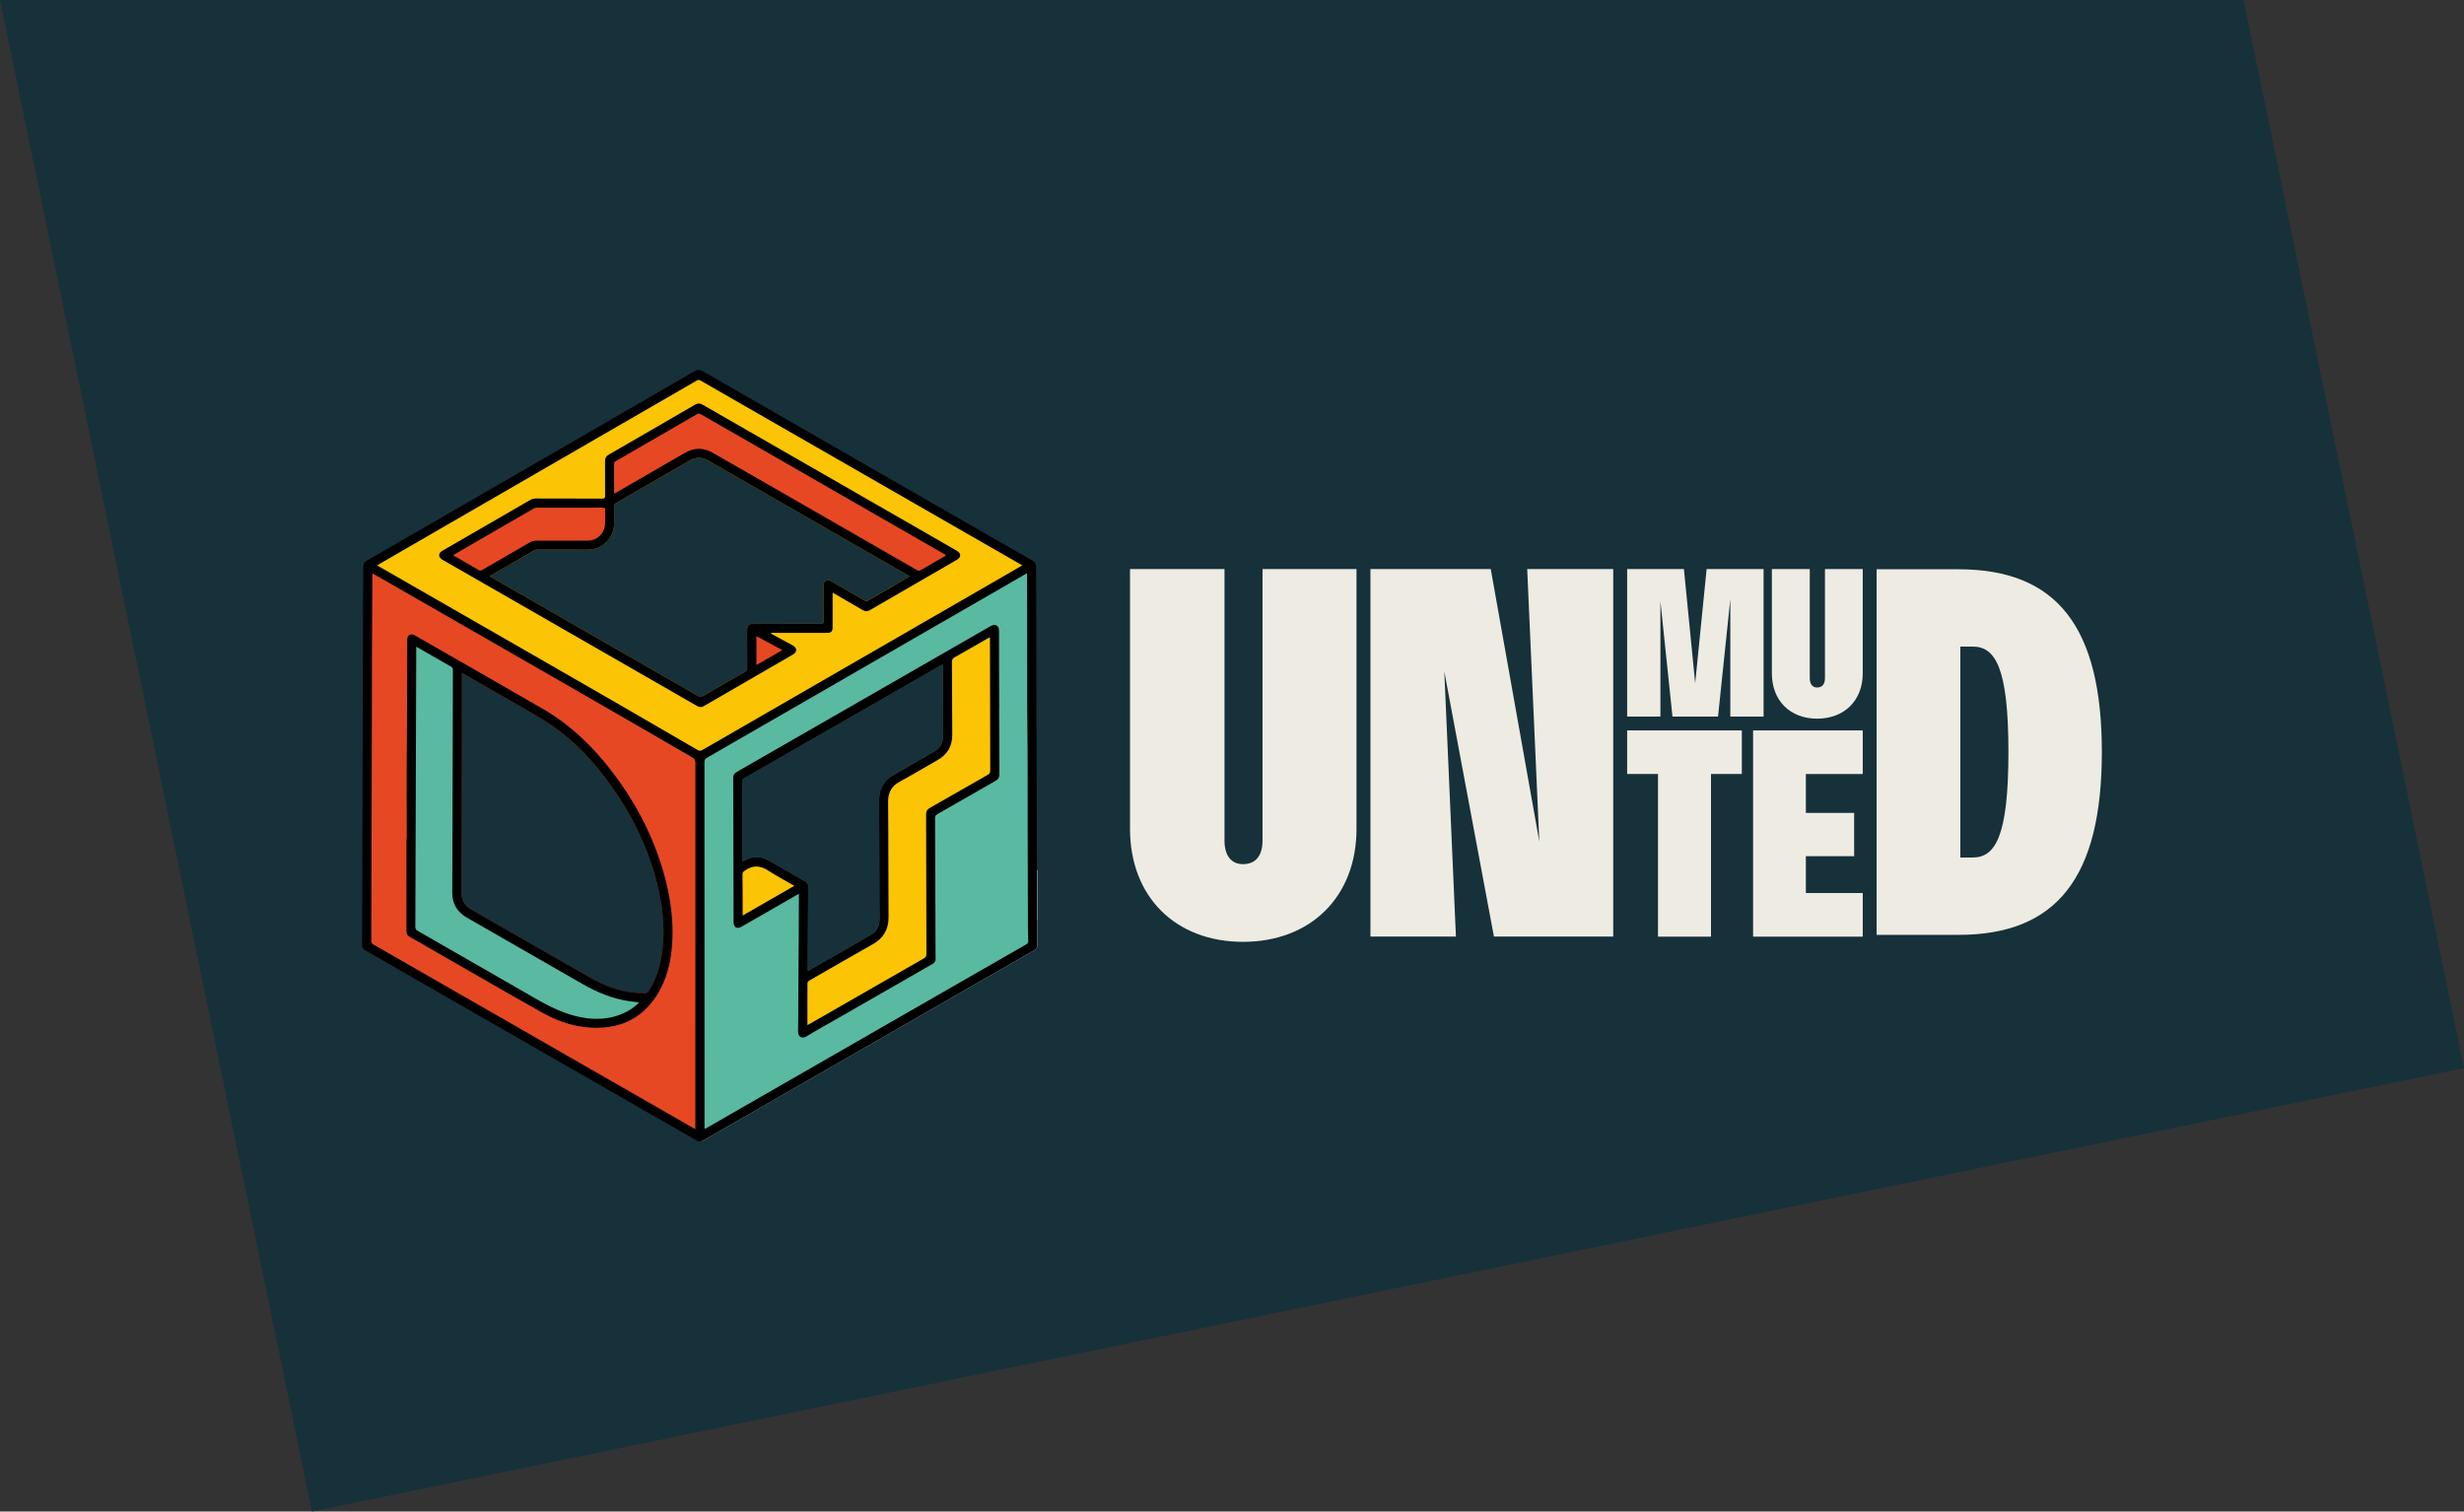
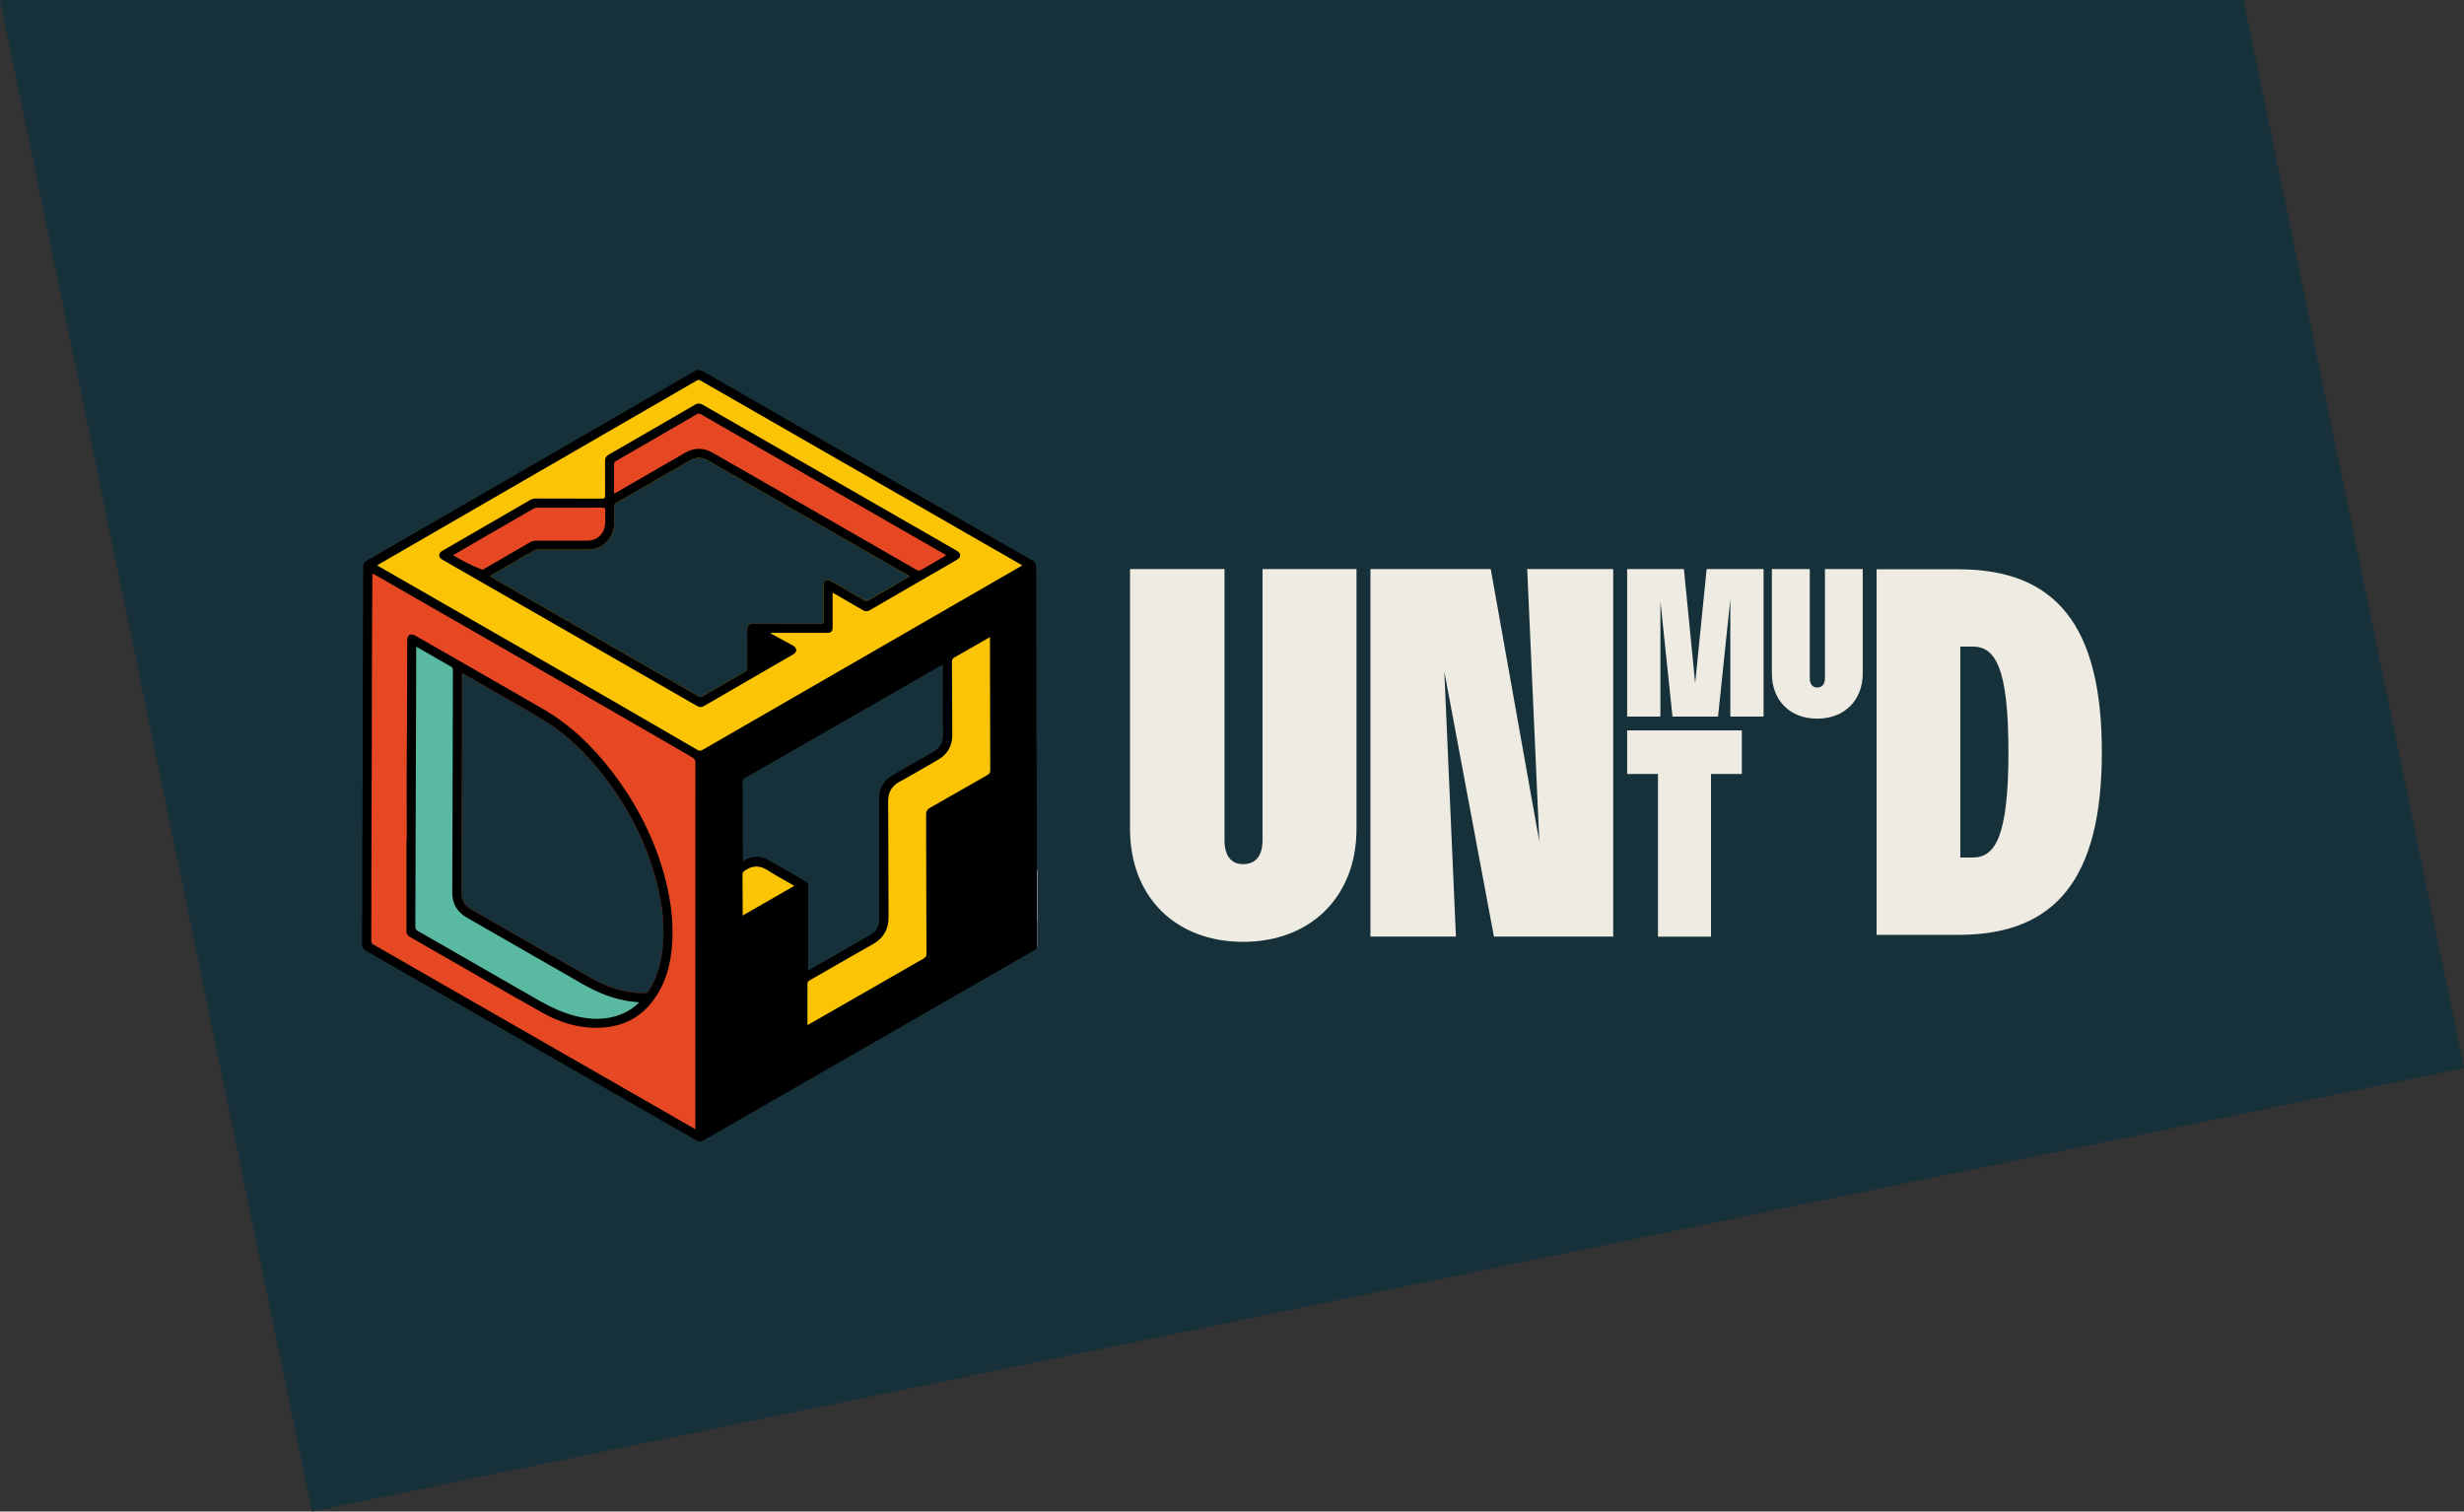
<svg xmlns="http://www.w3.org/2000/svg" width="313" height="192" viewBox="0 0 313 192" fill="none">
  <rect x="0" y="0" width="313" height="192" fill="#333333" stroke="none" />
  <g clip-path="url(#clip0_38_326)">
    <path d="M313 135.67L39.624 192L0 0H284.998L313 135.67Z" fill="#16313A" />
    <g clip-path="url(#clip1_38_326)">
-       <path d="M131.791 120.235L131.761 120.25L131.724 120.242C131.701 120.507 131.51 120.623 131.303 120.743C124.806 124.481 118.306 128.216 111.809 131.954C104.422 136.201 97.039 140.447 89.652 144.683C89.416 144.821 89.194 145.004 88.901 144.996C89.788 144.511 90.655 144.007 91.526 143.499C93.93 142.128 96.326 140.742 98.722 139.364C101.79 137.613 104.854 135.846 107.922 134.083C110.266 132.735 112.613 131.383 114.964 130.035C117.87 128.362 120.781 126.692 123.695 125.019C126.046 123.663 128.415 122.315 130.759 120.948C131.104 120.75 131.487 120.605 131.686 120.231C131.694 120.224 131.701 120.216 131.709 120.224C131.716 120.216 131.724 120.216 131.724 120.216C131.746 120.209 131.769 120.209 131.791 120.231V120.235Z" fill="#FEFEFE" />
      <path d="M131.728 110.521C131.75 110.521 131.769 110.521 131.791 110.521V116.922C131.739 116.941 131.701 116.926 131.671 116.881C131.585 116.713 131.604 116.534 131.604 116.354C131.604 114.599 131.604 112.847 131.604 111.092C131.604 110.894 131.559 110.681 131.728 110.517V110.521Z" fill="#BEBEBE" />
      <path d="M131.792 116.93V120.235L131.761 120.25L131.724 120.242L131.709 120.227C131.592 120.119 131.6 119.955 131.6 119.817C131.592 118.995 131.592 118.173 131.6 117.352C131.6 117.198 131.592 117.045 131.716 116.926H131.724V116.918C131.746 116.918 131.769 116.918 131.792 116.926V116.93Z" fill="#7F7F7F" />
      <path d="M131.72 110.308C131.705 106.005 131.697 101.699 131.682 97.404C131.675 95.313 131.66 93.233 131.66 91.141C131.652 88.628 131.652 86.11 131.645 83.597C131.63 79.731 131.615 75.877 131.615 72.019C131.615 71.631 131.476 71.395 131.149 71.205C128.915 69.935 126.688 68.654 124.461 67.377C112.748 60.643 101.024 53.92 89.318 47.176C88.89 46.933 88.575 46.948 88.161 47.191C83.171 50.092 78.172 52.976 73.174 55.866C64.315 60.983 55.467 66.1 46.612 71.209C46.274 71.399 46.139 71.642 46.146 72.023C46.154 73.203 46.131 74.391 46.124 75.578C46.116 77.726 46.109 79.87 46.101 82.017C46.094 84.086 46.094 86.159 46.086 88.236C46.079 93.692 46.064 99.137 46.049 104.594C46.049 105.46 46.026 106.315 46.026 107.182C46.019 111.451 46.011 115.716 45.996 119.985C45.996 120.351 46.135 120.578 46.462 120.754C47.397 121.266 48.321 121.811 49.241 122.345C62.306 129.841 75.371 137.333 88.428 144.836C88.575 144.918 88.725 144.996 88.901 144.996C89.198 145.004 89.416 144.821 89.652 144.683C97.039 140.444 104.422 136.197 111.809 131.955C118.306 128.216 124.806 124.481 131.303 120.743C131.51 120.627 131.701 120.507 131.724 120.242V110.521C131.724 110.446 131.716 110.383 131.716 110.308H131.72ZM75.153 124.283C71.288 122.099 67.447 119.876 63.59 117.669C62.328 116.945 61.074 116.216 59.816 115.499C59.005 115.036 58.614 114.349 58.614 113.43C58.622 110.401 58.629 107.365 58.637 104.336C58.644 101.961 58.667 99.593 58.674 97.218C58.682 93.427 58.682 89.644 58.689 85.853V85.479C60.458 86.499 62.163 87.474 63.872 88.456C65.656 89.483 67.469 90.48 69.216 91.571C72.179 93.419 74.612 95.847 76.73 98.596C79.855 102.659 82.157 107.13 83.433 112.101C84.121 114.763 84.451 117.467 84.192 120.209C84.008 122.211 83.52 124.115 82.431 125.841C82.292 126.061 82.149 126.147 81.886 126.147C79.46 126.177 77.233 125.445 75.153 124.276V124.283ZM62.456 73.345C62.388 73.308 62.325 73.263 62.204 73.192C64.127 72.079 65.993 71 67.86 69.913C68.006 69.823 68.157 69.823 68.318 69.823H74.68C76.539 69.823 78.011 68.348 78.018 66.488C78.018 65.771 78.026 65.05 78.011 64.333C78.011 64.135 78.063 64.019 78.255 63.907C81.372 62.111 84.485 60.307 87.606 58.503C88.372 58.062 89.153 58.047 89.934 58.496C98.399 63.366 106.871 68.225 115.343 73.087C115.403 73.125 115.459 73.169 115.549 73.218C114.892 73.599 114.265 73.965 113.638 74.331C112.534 74.962 111.426 75.593 110.333 76.236C110.119 76.366 109.973 76.359 109.751 76.236C108.44 75.459 107.119 74.704 105.8 73.939C105.519 73.786 105.256 73.565 104.899 73.756C104.524 73.961 104.599 74.32 104.599 74.652C104.591 76.075 104.584 77.505 104.599 78.928C104.606 79.194 104.524 79.235 104.283 79.235C101.452 79.227 98.62 79.227 95.789 79.227C95.06 79.227 94.902 79.388 94.902 80.124C94.902 81.692 94.895 83.261 94.91 84.829C94.91 85.057 94.857 85.188 94.643 85.315C92.829 86.349 91.023 87.399 89.217 88.445C89.04 88.546 88.916 88.542 88.736 88.437C79.978 83.399 71.217 78.368 62.452 73.338L62.456 73.345ZM97.546 109.243C96.588 108.717 95.593 108.739 94.613 109.258C94.538 109.303 94.474 109.389 94.332 109.359V109.053C94.324 106.162 94.324 103.275 94.317 100.385C94.317 100.019 94.309 99.645 94.286 99.279C94.279 99.074 94.354 98.958 94.531 98.853C99.044 96.273 103.547 93.684 108.054 91.096C111.865 88.912 115.67 86.719 119.481 84.534C119.564 84.49 119.643 84.445 119.725 84.396C119.827 84.497 119.785 84.617 119.785 84.71C119.793 87.32 119.793 89.939 119.8 92.549C119.8 92.908 119.838 93.266 119.808 93.629C119.74 94.465 119.342 95.074 118.621 95.485C116.913 96.467 115.193 97.457 113.476 98.439C112.275 99.13 111.678 100.161 111.678 101.539C111.685 106.136 111.693 110.741 111.708 115.346C111.708 115.903 111.753 116.466 111.7 117.034C111.64 117.766 111.295 118.338 110.667 118.707C108.072 120.216 105.462 121.699 102.86 123.197C102.499 123.409 102.616 123.099 102.616 122.969C102.631 119.772 102.646 116.575 102.661 113.37C102.661 113.12 102.653 112.87 102.668 112.616C102.683 112.321 102.56 112.116 102.3 111.97C100.723 111.062 99.153 110.136 97.554 109.251L97.546 109.243Z" fill="black" />
-       <path d="M130.575 117.8C130.567 113.583 130.552 109.359 130.545 105.143C130.537 100.889 130.56 96.631 130.507 92.377C130.477 90.237 130.485 88.086 130.485 85.939C130.477 81.927 130.477 77.909 130.47 73.89V72.811C130.286 72.912 130.173 72.972 130.064 73.039C127.469 74.536 124.874 76.03 122.279 77.528C111.456 83.776 100.626 90.024 89.788 96.261C89.581 96.385 89.487 96.504 89.487 96.762C89.495 112.198 89.495 127.641 89.495 143.08C89.495 143.177 89.45 143.293 89.57 143.387C89.716 143.304 89.87 143.219 90.028 143.121C99.769 137.527 109.5 131.932 119.241 126.337C122.944 124.212 126.635 122.084 130.346 119.966C130.552 119.843 130.635 119.716 130.62 119.48C130.59 118.924 130.582 118.36 130.582 117.792L130.575 117.8ZM97.546 109.243C96.589 108.717 95.594 108.739 94.613 109.258C94.538 109.303 94.474 109.389 94.332 109.359V109.053C94.324 106.162 94.324 103.275 94.317 100.385C94.317 100.019 94.309 99.645 94.287 99.279C94.279 99.074 94.354 98.958 94.531 98.853C99.045 96.273 103.547 93.684 108.054 91.096C111.865 88.911 115.67 86.719 119.481 84.534C119.564 84.49 119.643 84.445 119.725 84.396C119.827 84.497 119.786 84.617 119.786 84.71C119.793 87.32 119.793 89.939 119.801 92.549C119.801 92.908 119.838 93.266 119.808 93.628C119.741 94.465 119.342 95.074 118.621 95.485C116.913 96.467 115.193 97.457 113.477 98.439C112.275 99.13 111.678 100.161 111.678 101.539C111.685 106.136 111.693 110.741 111.708 115.346C111.708 115.903 111.753 116.466 111.7 117.034C111.64 117.766 111.295 118.338 110.668 118.707C108.073 120.216 105.463 121.699 102.86 123.197C102.5 123.409 102.616 123.099 102.616 122.969C102.631 119.772 102.646 116.575 102.661 113.37C102.661 113.12 102.654 112.87 102.669 112.616C102.684 112.321 102.56 112.115 102.301 111.97C100.723 111.062 99.153 110.136 97.554 109.251L97.546 109.243Z" fill="#5AB9A1" />
      <path d="M87.966 96.213C75.115 88.762 62.227 81.393 49.353 73.995C48.689 73.614 48.028 73.233 47.326 72.837C47.318 72.953 47.303 73.02 47.303 73.087C47.288 74.35 47.288 75.601 47.281 76.863C47.243 81.072 47.251 85.274 47.243 89.483C47.236 93.714 47.228 97.946 47.206 102.177C47.168 107.955 47.183 113.733 47.168 119.51C47.168 119.753 47.243 119.869 47.45 119.988C60.225 127.312 73.005 134.647 85.781 141.971C86.607 142.449 87.441 142.923 88.331 143.439V142.927C88.331 127.581 88.331 112.239 88.338 96.893C88.338 96.571 88.248 96.388 87.963 96.217L87.966 96.213ZM81.886 126.154C79.46 126.184 77.233 125.452 75.153 124.283C71.289 122.098 67.447 119.876 63.59 117.669C62.328 116.945 61.074 116.216 59.816 115.499C59.005 115.036 58.614 114.349 58.614 113.43C58.622 110.401 58.629 107.365 58.637 104.336C58.644 101.961 58.667 99.593 58.674 97.218C58.682 93.427 58.682 89.643 58.689 85.853V85.479C60.458 86.499 62.163 87.474 63.872 88.456C65.656 89.483 67.469 90.48 69.216 91.571C72.179 93.419 74.612 95.847 76.73 98.596C79.855 102.659 82.157 107.13 83.434 112.101C84.121 114.763 84.451 117.467 84.192 120.209C84.008 122.211 83.52 124.115 82.431 125.841C82.292 126.061 82.149 126.147 81.886 126.147V126.154Z" fill="#E64824" />
      <path d="M129.655 71.694C116.102 63.915 102.545 56.128 88.992 48.341C88.793 48.225 88.661 48.251 88.477 48.356C75.063 56.105 61.66 63.855 48.249 71.605C48.148 71.672 48.043 71.735 47.911 71.825C48.028 71.892 48.096 71.933 48.171 71.971C61.649 79.735 75.179 87.429 88.62 95.268C88.856 95.399 89.01 95.384 89.232 95.26C101.869 87.963 114.506 80.684 127.135 73.394C128.036 72.882 128.926 72.359 129.861 71.817C129.76 71.758 129.707 71.72 129.655 71.694ZM109.755 76.239C108.444 75.463 107.122 74.708 105.804 73.942C105.523 73.789 105.26 73.569 104.903 73.76C104.528 73.965 104.603 74.323 104.603 74.656C104.595 76.079 104.588 77.509 104.603 78.932C104.61 79.197 104.528 79.238 104.287 79.238C101.456 79.231 98.624 79.231 95.793 79.231C95.064 79.231 94.906 79.391 94.906 80.127C94.906 81.696 94.899 83.264 94.914 84.833C94.914 85.061 94.861 85.192 94.647 85.319C92.833 86.353 91.027 87.403 89.221 88.448C89.044 88.549 88.92 88.545 88.74 88.441C79.982 83.403 71.221 78.372 62.456 73.341C62.389 73.304 62.325 73.259 62.205 73.188C64.127 72.075 65.994 70.996 67.86 69.909C68.007 69.819 68.157 69.819 68.318 69.819H74.68C76.539 69.819 78.011 68.344 78.018 66.484C78.018 65.767 78.026 65.046 78.011 64.329C78.011 64.131 78.063 64.016 78.255 63.904C81.372 62.107 84.485 60.303 87.606 58.499C88.372 58.059 89.153 58.044 89.934 58.492C98.399 63.362 106.871 68.221 115.343 73.084C115.403 73.121 115.459 73.166 115.55 73.214C114.892 73.595 114.265 73.961 113.638 74.327C112.534 74.958 111.426 75.59 110.333 76.232C110.119 76.363 109.973 76.355 109.751 76.232L109.755 76.239Z" fill="#FBC405" />
      <path d="M126.928 89.998C126.921 86.712 126.891 83.429 126.906 80.142C126.913 79.41 126.384 79.22 125.843 79.526C115.099 85.707 104.351 91.881 93.599 98.047C93.276 98.23 93.134 98.45 93.141 98.823C93.156 100.545 93.156 102.278 93.156 104C93.164 108.362 93.179 112.724 93.186 117.09C93.186 117.807 93.599 118.05 94.219 117.699C95.665 116.87 97.118 116.033 98.56 115.204C99.518 114.655 100.475 114.106 101.486 113.523V113.744C101.463 116.795 101.478 119.85 101.433 122.909C101.396 125.613 101.426 128.328 101.381 131.032C101.373 131.73 101.895 131.977 102.451 131.641C103.821 130.804 105.237 130.027 106.631 129.228C110.566 126.969 114.498 124.713 118.426 122.461C118.723 122.293 118.869 122.08 118.854 121.736C118.832 121.225 118.839 120.709 118.839 120.19C118.824 114.778 118.809 109.359 118.779 103.94C118.779 103.675 118.862 103.537 119.087 103.406C121.536 102.013 123.969 100.605 126.418 99.212C126.801 98.999 126.962 98.741 126.955 98.304C126.932 95.533 126.925 92.762 126.917 89.998H126.928ZM102.293 111.966C100.716 111.059 99.146 110.132 97.546 109.247C96.589 108.721 95.594 108.743 94.613 109.262C94.538 109.307 94.474 109.393 94.332 109.363V109.057C94.324 106.166 94.324 103.279 94.317 100.388C94.317 100.022 94.309 99.649 94.287 99.283C94.279 99.078 94.354 98.962 94.531 98.857C99.045 96.276 103.547 93.688 108.054 91.1C111.866 88.915 115.67 86.723 119.481 84.538C119.564 84.493 119.643 84.448 119.726 84.4C119.827 84.501 119.786 84.62 119.786 84.714C119.793 87.324 119.793 89.942 119.801 92.553C119.801 92.911 119.838 93.27 119.808 93.632C119.741 94.469 119.342 95.078 118.621 95.488C116.913 96.471 115.193 97.46 113.477 98.442C112.275 99.133 111.678 100.164 111.678 101.542C111.685 106.14 111.693 110.745 111.708 115.35C111.708 115.906 111.753 116.47 111.7 117.038C111.64 117.77 111.295 118.341 110.668 118.711C108.073 120.22 105.463 121.703 102.86 123.2C102.5 123.413 102.616 123.103 102.616 122.972C102.631 119.775 102.646 116.579 102.661 113.374C102.661 113.124 102.654 112.874 102.669 112.62C102.684 112.325 102.56 112.119 102.301 111.974L102.293 111.966Z" fill="black" />
      <path d="M84.598 111.966C83.287 106.76 80.895 102.08 77.624 97.852C75.206 94.73 72.389 92.022 68.945 90.036C63.549 86.921 58.145 83.832 52.741 80.732C52.166 80.404 51.738 80.643 51.731 81.296C51.693 85.894 51.731 90.499 51.678 95.096C51.641 98.939 51.671 102.775 51.671 106.607H51.633C51.633 110.487 51.641 114.371 51.633 118.259C51.626 118.61 51.742 118.838 52.061 119.006C52.797 119.409 53.522 119.843 54.251 120.261C59.14 123.055 64.003 125.886 68.908 128.642C71.127 129.882 73.516 130.629 76.103 130.546C79.678 130.446 82.236 128.735 83.888 125.635C84.936 123.671 85.319 121.531 85.413 119.331C85.514 116.836 85.199 114.382 84.594 111.97L84.598 111.966ZM84.192 120.212C84.008 122.214 83.52 124.119 82.431 125.844C82.292 126.065 82.149 126.151 81.886 126.151C79.46 126.181 77.233 125.449 75.153 124.28C71.289 122.095 67.447 119.873 63.59 117.665C62.328 116.941 61.074 116.213 59.816 115.495C59.005 115.032 58.614 114.345 58.614 113.426C58.622 110.397 58.629 107.361 58.637 104.332C58.644 101.957 58.667 99.589 58.674 97.214C58.682 93.423 58.682 89.64 58.689 85.849V85.475C60.458 86.495 62.163 87.47 63.872 88.452C65.656 89.479 67.469 90.476 69.216 91.567C72.179 93.416 74.612 95.843 76.73 98.592C79.855 102.655 82.157 107.126 83.433 112.097C84.121 114.76 84.451 117.464 84.192 120.205V120.212Z" fill="black" />
      <path d="M121.536 69.95C110.784 63.769 100.029 57.603 89.284 51.422C88.909 51.202 88.612 51.217 88.244 51.429C84.624 53.532 80.996 55.639 77.361 57.726C77.001 57.932 76.854 58.182 76.858 58.585C76.873 60.038 76.85 61.487 76.865 62.94C76.873 63.246 76.798 63.336 76.475 63.336C73.681 63.321 70.879 63.328 68.085 63.321C67.796 63.321 67.556 63.388 67.304 63.534C64.304 65.278 61.296 67.011 58.288 68.748C57.574 69.158 56.849 69.569 56.136 69.995C55.67 70.282 55.678 70.772 56.143 71.059C56.226 71.112 56.305 71.156 56.387 71.205C60.849 73.763 65.31 76.322 69.768 78.884C76.013 82.477 82.266 86.062 88.511 89.655C88.808 89.823 89.07 89.882 89.39 89.7C93.164 87.507 96.938 85.33 100.716 83.145C101.298 82.809 101.283 82.301 100.686 81.972C99.844 81.509 98.996 81.065 98.151 80.602C98.068 80.557 97.944 80.542 97.937 80.389H105.102C105.545 80.389 105.744 80.198 105.767 79.765C105.774 79.634 105.767 79.5 105.767 79.369V75.283C105.921 75.373 106.018 75.421 106.112 75.474C107.276 76.15 108.441 76.815 109.601 77.498C109.905 77.674 110.168 77.689 110.48 77.513C114.168 75.373 117.859 73.237 121.554 71.104C122.121 70.775 122.114 70.282 121.539 69.954L121.536 69.95ZM113.642 74.335C112.538 74.966 111.43 75.597 110.337 76.239C110.123 76.37 109.977 76.363 109.755 76.239C108.444 75.463 107.122 74.708 105.804 73.942C105.523 73.789 105.26 73.569 104.903 73.76C104.527 73.965 104.603 74.323 104.603 74.656C104.595 76.079 104.588 77.509 104.603 78.932C104.61 79.197 104.527 79.238 104.287 79.238C101.456 79.231 98.624 79.231 95.793 79.231C95.064 79.231 94.906 79.391 94.906 80.127C94.906 81.696 94.899 83.264 94.914 84.833C94.914 85.061 94.861 85.192 94.647 85.319C92.833 86.353 91.027 87.403 89.221 88.448C89.044 88.549 88.92 88.545 88.74 88.441C79.982 83.403 71.221 78.372 62.456 73.341C62.388 73.304 62.325 73.259 62.204 73.188C64.127 72.075 65.994 70.996 67.86 69.909C68.007 69.819 68.157 69.819 68.318 69.819H74.68C76.539 69.819 78.011 68.344 78.018 66.484C78.018 65.767 78.026 65.046 78.011 64.329C78.011 64.131 78.063 64.016 78.255 63.904C81.372 62.107 84.485 60.303 87.606 58.499C88.372 58.059 89.153 58.044 89.934 58.492C98.399 63.362 106.871 68.221 115.343 73.084C115.403 73.121 115.459 73.166 115.55 73.214C114.892 73.595 114.265 73.961 113.638 74.327L113.642 74.335Z" fill="black" />
      <path d="M125.753 80.949C125.753 81.098 125.753 81.18 125.753 81.263C125.76 83.981 125.768 86.704 125.772 89.423C125.775 92.239 125.772 95.055 125.79 97.871C125.79 98.155 125.697 98.293 125.46 98.428C123.015 99.817 120.585 101.225 118.137 102.611C117.776 102.816 117.637 103.059 117.641 103.473C117.664 109.37 117.668 115.268 117.686 121.161C117.686 121.452 117.592 121.602 117.345 121.744C112.526 124.5 107.716 127.264 102.901 130.027C102.8 130.087 102.695 130.139 102.567 130.207C102.567 128.937 102.567 127.708 102.567 126.476C102.567 125.983 102.586 125.493 102.567 125C102.56 124.761 102.642 124.642 102.849 124.526C105.519 123.002 108.174 121.449 110.855 119.944C112.23 119.17 112.883 118.065 112.872 116.493C112.838 111.615 112.864 106.737 112.816 101.86C112.804 100.65 113.251 99.847 114.314 99.275C115.929 98.401 117.502 97.449 119.102 96.541C120.36 95.828 120.972 94.76 120.965 93.33C120.953 90.237 120.946 87.145 120.923 84.056C120.923 83.776 121.014 83.634 121.25 83.5C122.655 82.712 124.048 81.905 125.441 81.102C125.52 81.057 125.606 81.016 125.742 80.945L125.753 80.949Z" fill="#FBC405" />
      <path d="M94.339 116.291C94.339 116.16 94.339 116.093 94.339 116.026C94.335 114.371 94.339 112.717 94.32 111.062C94.32 110.838 94.407 110.737 94.576 110.614C95.59 109.875 96.555 109.901 97.606 110.595C98.654 111.286 99.777 111.865 100.907 112.519C98.71 113.781 96.547 115.021 94.335 116.295L94.339 116.291Z" fill="#FBC405" />
      <path d="M81.199 127.32C80.587 127.951 79.918 128.388 79.179 128.716C77.541 129.448 75.84 129.553 74.086 129.265C71.822 128.892 69.828 127.872 67.871 126.745C62.944 123.906 58.01 121.075 53.075 118.252C52.85 118.121 52.76 117.986 52.76 117.721C52.786 110.554 52.805 103.387 52.827 96.217C52.827 95.473 52.835 94.73 52.839 93.987C52.85 90.525 52.861 87.059 52.872 83.597C52.872 83.134 52.872 82.671 52.872 82.144C53.214 82.338 53.492 82.495 53.77 82.656C54.938 83.324 56.106 84 57.274 84.665C57.446 84.762 57.536 84.863 57.533 85.08C57.514 91.003 57.503 96.922 57.488 102.846C57.488 102.883 57.488 102.917 57.488 102.954C57.476 106.416 57.473 109.882 57.45 113.344C57.443 114.782 58.059 115.843 59.309 116.56C64.191 119.357 69.069 122.166 73.951 124.963C75.821 126.035 77.785 126.86 79.937 127.178C80.328 127.234 80.722 127.267 81.192 127.323L81.199 127.32Z" fill="#5AB9A1" />
      <path d="M78.007 62.708C78.007 61.394 78.011 60.146 78.003 58.903C78.003 58.682 78.146 58.619 78.289 58.537C80.298 57.375 82.307 56.214 84.316 55.052C85.709 54.245 87.11 53.442 88.496 52.628C88.699 52.509 88.841 52.509 89.048 52.628C97.377 57.42 105.707 62.204 114.04 66.988C115.978 68.101 117.919 69.214 119.857 70.327C119.955 70.383 120.082 70.413 120.139 70.533C120.097 70.633 119.996 70.66 119.917 70.704C118.941 71.272 117.957 71.832 116.984 72.407C116.789 72.523 116.654 72.512 116.466 72.407C110.649 69.061 104.832 65.719 99.015 62.376C96.179 60.748 93.348 59.112 90.505 57.495C89.356 56.841 88.18 56.849 87.031 57.51C84.155 59.164 81.282 60.83 78.409 62.488C78.296 62.551 78.184 62.615 78.007 62.712V62.708Z" fill="#E64824" />
-       <path d="M57.574 70.51C58.261 70.111 58.922 69.722 59.587 69.338C62.283 67.78 64.98 66.223 67.676 64.662C67.879 64.542 68.082 64.482 68.318 64.482C71.041 64.49 73.763 64.494 76.49 64.479C76.817 64.479 76.903 64.565 76.884 64.878C76.843 65.524 76.937 66.174 76.835 66.817C76.663 67.911 75.758 68.673 74.646 68.673C72.475 68.673 70.308 68.677 68.138 68.673C67.838 68.673 67.578 68.736 67.316 68.889C65.31 70.058 63.301 71.216 61.292 72.378C61.145 72.464 61.029 72.538 60.837 72.426C59.801 71.814 58.757 71.224 57.713 70.622C57.675 70.6 57.642 70.566 57.578 70.514L57.574 70.51Z" fill="#E64824" />
-       <path d="M99.371 82.577C98.256 83.223 97.189 83.84 96.089 84.475V80.803C97.186 81.393 98.256 81.972 99.371 82.577Z" fill="#E64824" />
+       <path d="M57.574 70.51C58.261 70.111 58.922 69.722 59.587 69.338C62.283 67.78 64.98 66.223 67.676 64.662C67.879 64.542 68.082 64.482 68.318 64.482C71.041 64.49 73.763 64.494 76.49 64.479C76.817 64.479 76.903 64.565 76.884 64.878C76.843 65.524 76.937 66.174 76.835 66.817C76.663 67.911 75.758 68.673 74.646 68.673C72.475 68.673 70.308 68.677 68.138 68.673C67.838 68.673 67.578 68.736 67.316 68.889C65.31 70.058 63.301 71.216 61.292 72.378C59.801 71.814 58.757 71.224 57.713 70.622C57.675 70.6 57.642 70.566 57.578 70.514L57.574 70.51Z" fill="#E64824" />
      <path d="M160.377 72.281V106.767C160.377 108.694 159.506 109.766 157.899 109.766C156.416 109.766 155.548 108.694 155.548 106.767V72.281H143.546V105.292C143.546 113.901 149.318 119.634 157.903 119.634C166.487 119.634 172.316 113.901 172.316 105.292V72.281H160.377Z" fill="#EEEBE2" />
      <path d="M193.999 72.281L195.539 106.898L189.369 72.281H174.085V118.969H184.945L183.469 85.289L189.774 118.969H204.927V72.281H193.999Z" fill="#EEEBE2" />
      <path d="M216.791 72.281L215.337 86.79L213.907 72.281H206.696V91.022H210.921V76.37L212.453 91.022H218.24L219.802 76.109V91.022H224.027V72.281H216.787H216.791Z" fill="#EEEBE2" />
      <path d="M231.823 72.281V86.125C231.823 86.902 231.478 87.328 230.828 87.328C230.239 87.328 229.893 86.902 229.893 86.125V72.281H225.079V85.531C225.079 88.986 227.388 91.287 230.828 91.287C234.268 91.287 236.623 88.986 236.623 85.531V72.281H231.823Z" fill="#EEEBE2" />
      <path d="M206.696 92.777V98.312H210.613V118.976H217.346V98.312H221.263V92.777H206.7H206.696Z" fill="#EEEBE2" />
-       <path d="M236.623 98.312V92.777H222.694V118.976H236.623V113.434H229.397V108.754H235.53V103.257H229.397V98.316H236.623V98.312Z" fill="#EEEBE2" />
      <path d="M248.786 72.311H238.384V118.748H248.786C261.262 118.748 266.996 111.451 266.996 95.526C266.996 79.601 261.262 72.311 248.786 72.311ZM250.589 108.922H249.019V82.129H250.589C253.458 82.129 255.129 84.784 255.129 95.526C255.129 106.267 253.454 108.922 250.589 108.922Z" fill="#EEEBE2" />
    </g>
  </g>
  <defs>
    <clipPath id="clip0_38_326">
      <rect width="313" height="192" fill="white" />
    </clipPath>
    <clipPath id="clip1_38_326">
      <rect width="221" height="98" fill="white" transform="translate(46 47)" />
    </clipPath>
  </defs>
</svg>